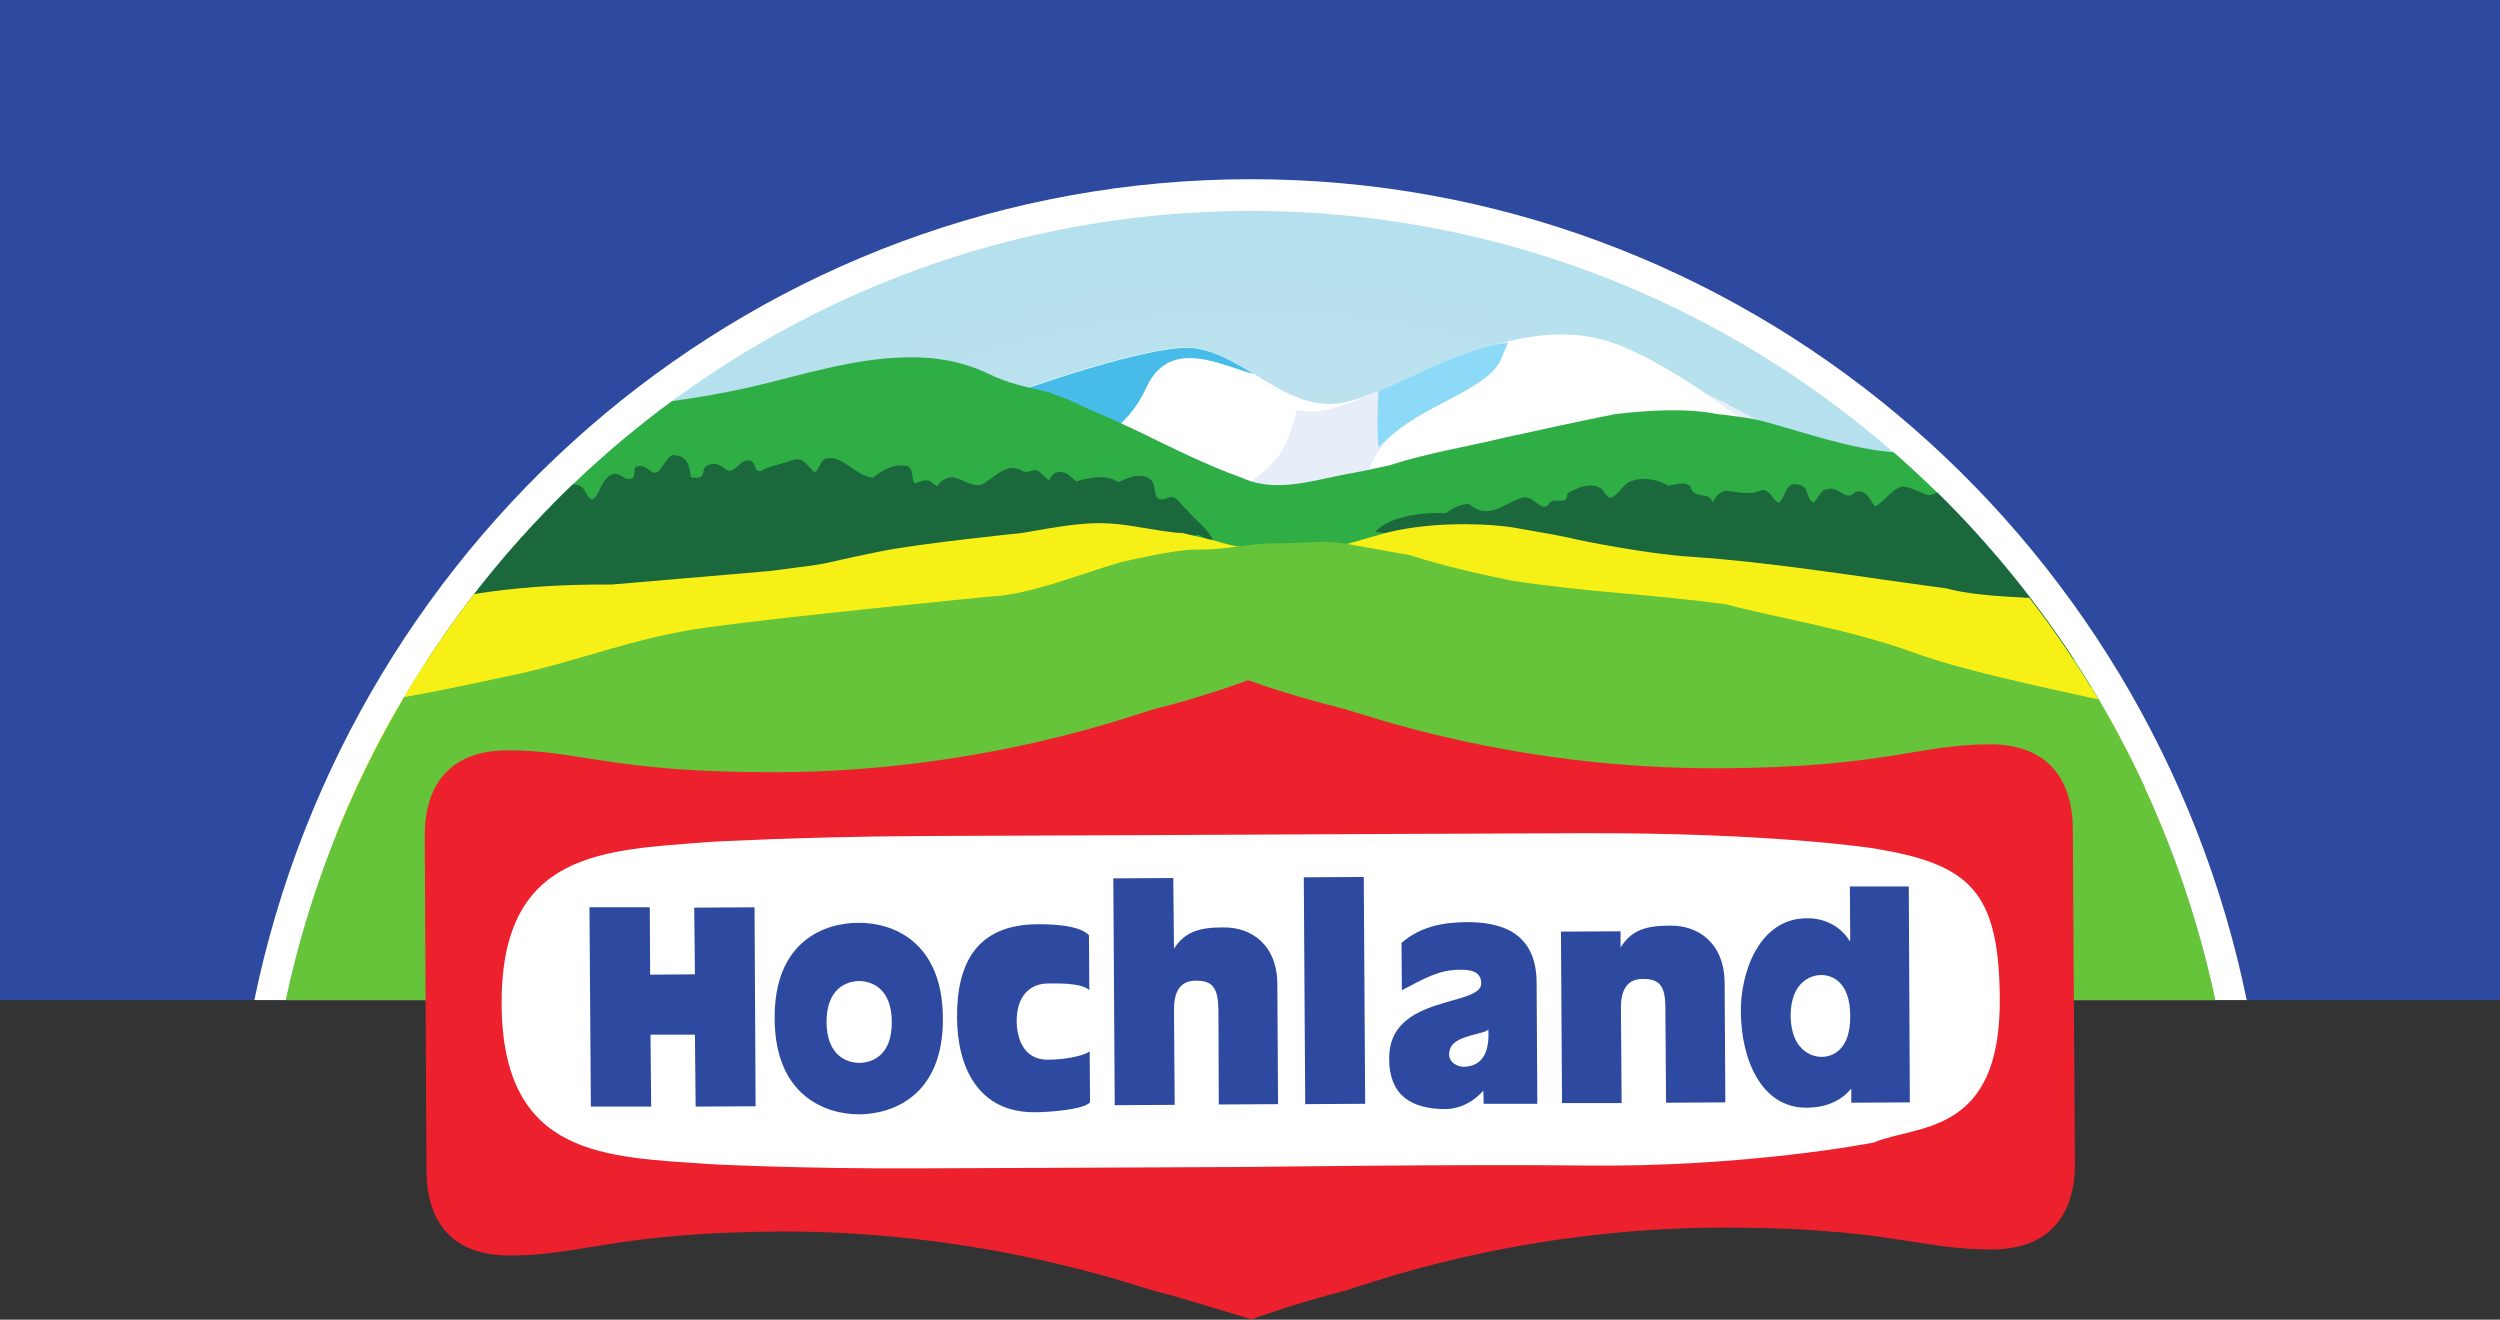
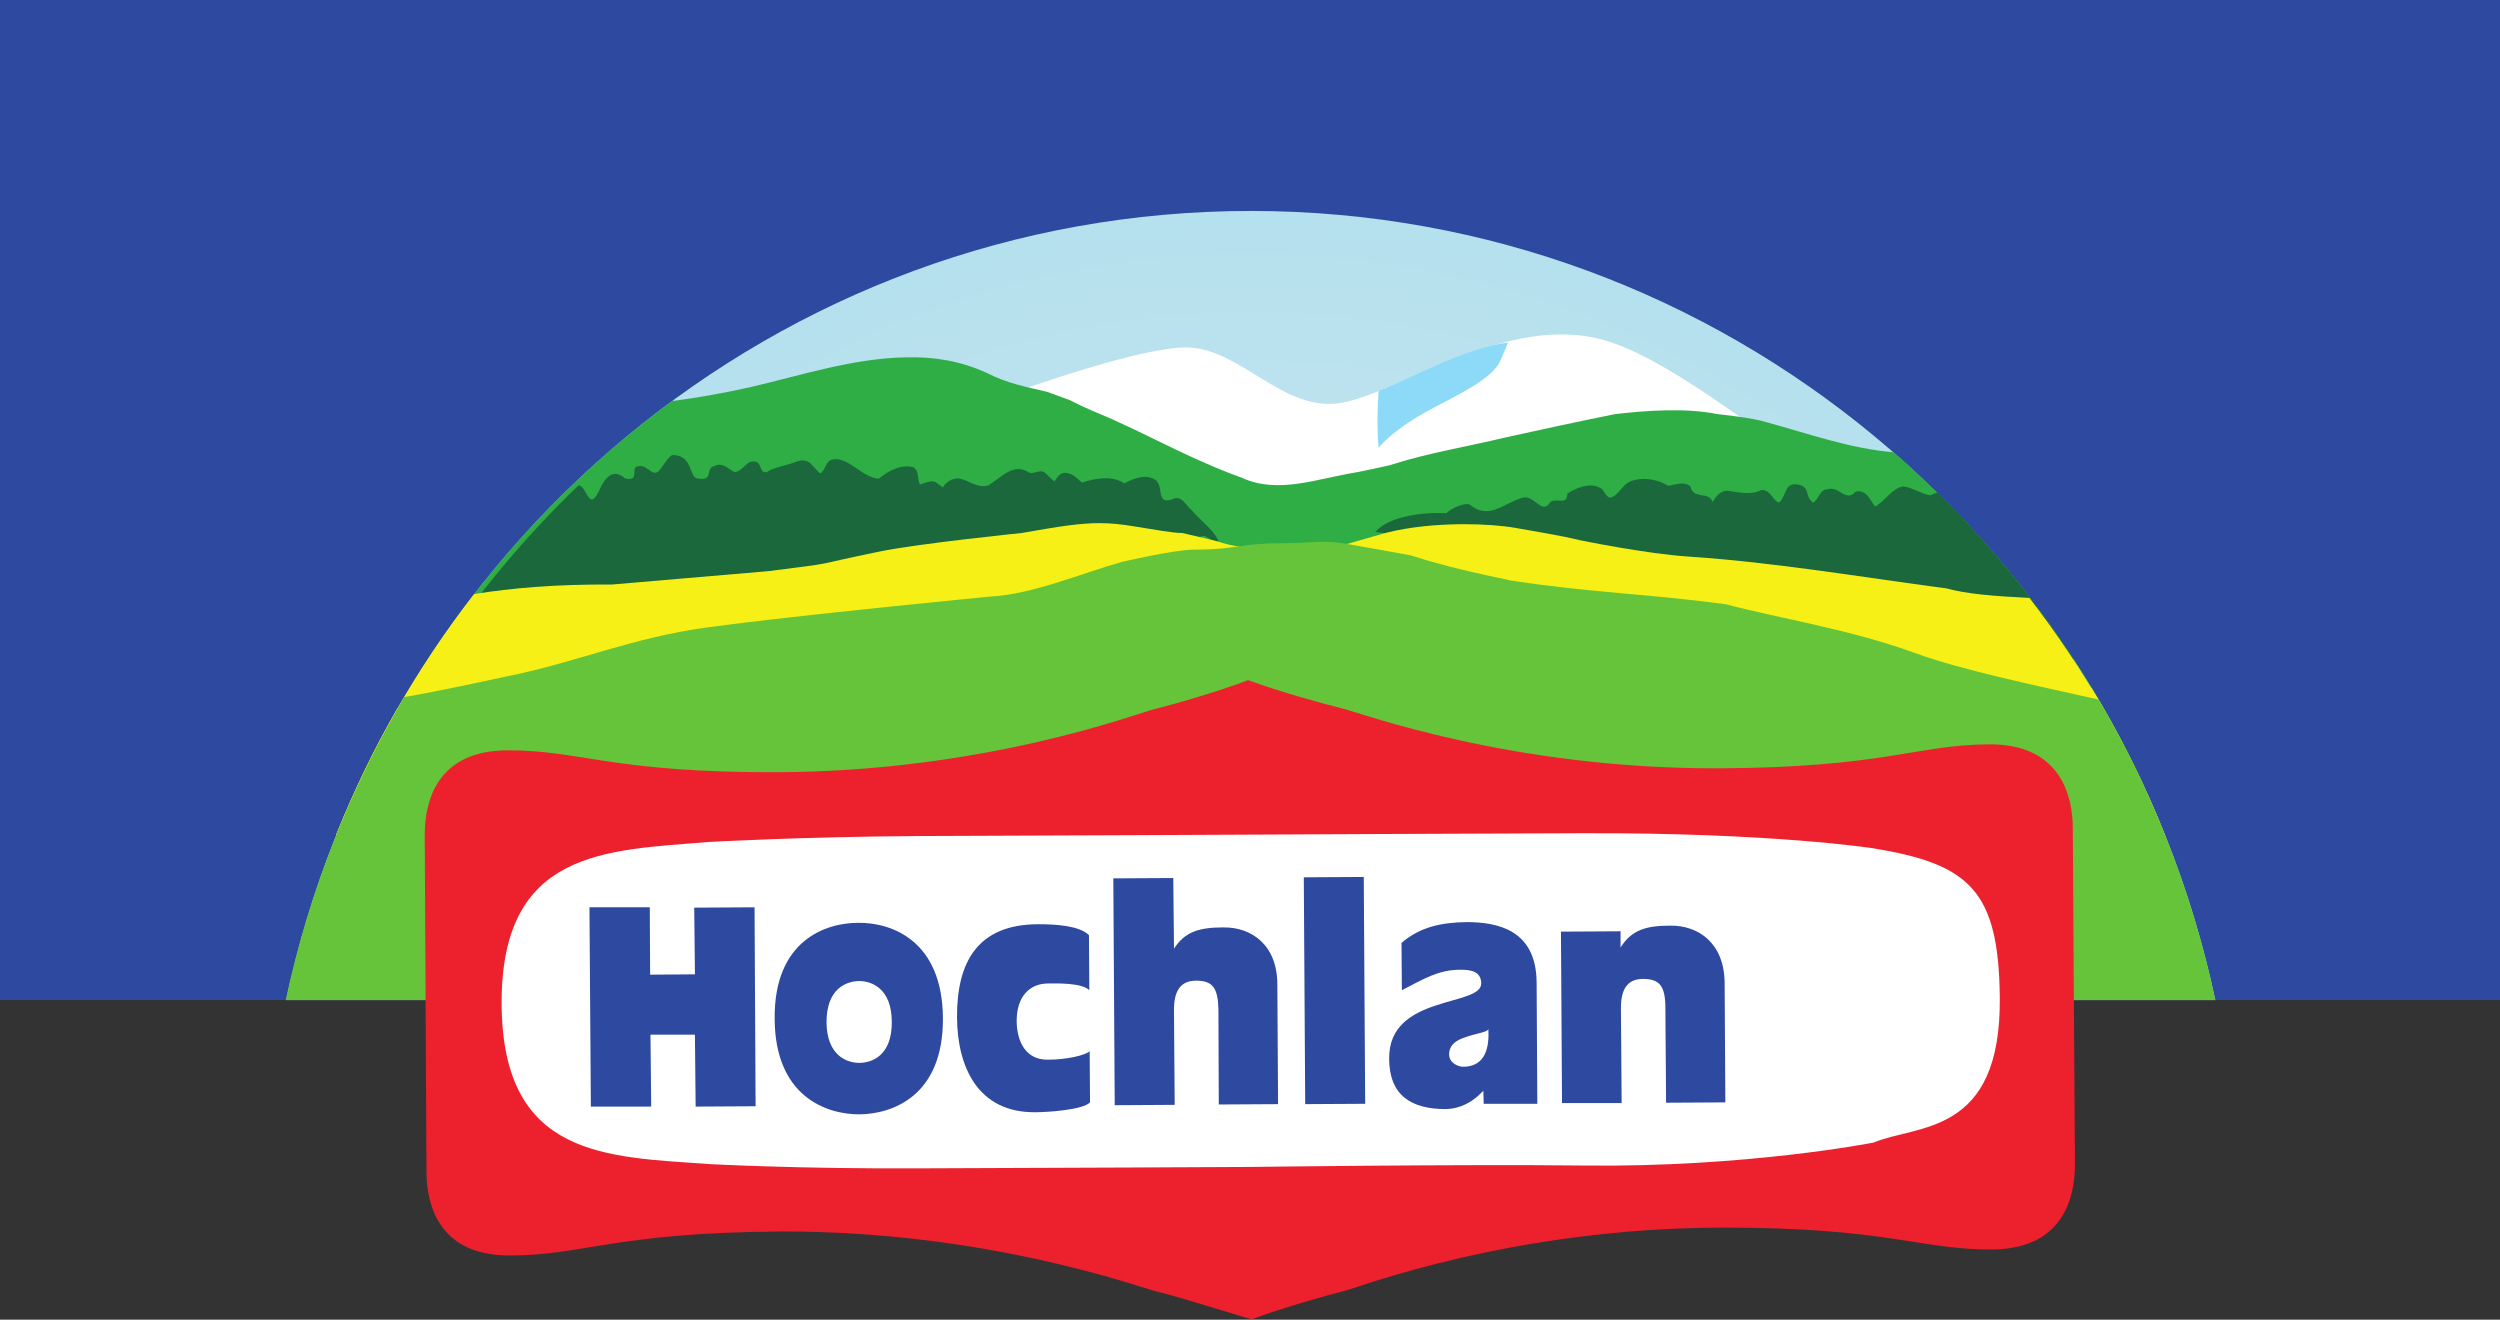
<svg xmlns="http://www.w3.org/2000/svg" xmlns:ns1="http://sodipodi.sourceforge.net/DTD/sodipodi-0.dtd" xmlns:ns2="http://www.inkscape.org/namespaces/inkscape" version="1.1" id="svg1943" x="0px" y="0px" viewBox="0 0 708.7 374.1" style="enable-background:new 0 0 708.7 374.1;" xml:space="preserve">
  <rect x="0" y="0" width="708.7" height="374.1" fill="#333333" stroke="none" />
  <style type="text/css">
	.st0{fill:#2D49A0;}
	.st1{fill:#FFFFFF;}
	.st2{fill:url(#path37939_1_);}
	.st3{fill:#47BCE8;}
	.st4{fill:#E7EDF9;}
	.st5{fill:#8CDAF7;}
	.st6{fill:#2FAE46;}
	.st7{fill:#1A683C;}
	.st8{fill:#F7F016;}
	.st9{fill:#65C439;}
	.st10{fill:#ED212D;}
</style>
  <ns1:namedview bordercolor="#666666" borderopacity="1.0" gridtolerance="10.0" guidetolerance="10.0" height="11.58cm" id="base" ns2:current-layer="svg1943" ns2:cx="354.33069" ns2:cy="153.13552" ns2:guide-bbox="true" ns2:pageopacity="0.0" ns2:pageshadow="2" ns2:window-height="574" ns2:window-width="904" ns2:window-x="231" ns2:window-y="255" ns2:zoom="1.0053337" objecttolerance="10.0" pagecolor="#ffffff" showguides="true" width="21cm">
	</ns1:namedview>
  <g id="g110985">
    <path id="path37915" class="st0" d="M0,0h708.7v283.5H0V0" />
-     <path id="path37923" class="st1" d="M354.6,50.8c-139.1,0-255.1,99.8-282.5,232.7h564.8C609.6,150.6,493.6,50.8,354.6,50.8z" />
    <radialGradient id="path37939_1_" cx="336.783" cy="426.976" r="279.781" gradientTransform="matrix(1 0 0 -1.014 17.716 776.752)" gradientUnits="userSpaceOnUse">
      <stop offset="0" style="stop-color:#DAECF2" />
      <stop offset="1" style="stop-color:#B5E0ED" />
    </radialGradient>
    <path id="path37939" class="st2" d="M354.6,59.8c-134.2,0-246.3,95.8-273.5,223.7H628C600.8,155.6,488.7,59.8,354.6,59.8z" />
    <path id="path37991" class="st1" d="M513.3,132.1c-15.4-9.8-41.3-31.2-59.4-35.9c-27-7.1-57.1,15-73.6,18   c-16.4,2.9-28.5-15.4-43.7-15.7c-12.2-0.2-42.1,10.1-58.7,16.1l9.6,2.1c5,3,10.9,4.6,16.3,6.9l8.1,3.6   c11.5,5.5,22.7,10.2,34.6,14.4c11.9,5.4,24.9,0.2,37.2-1.8l3.8-0.7l8.1-1.8c12.7-4.2,25.6-6.2,38.7-9.3c12.7-2.9,23.7,1.1,36.5-1.5   c11-1.3,27.8,3,38.2,5.1C509,131.6,510.8,131.8,513.3,132.1" />
-     <path id="path37993" class="st3" d="M303.8,123.7c-5.4-2.2-11.3-3.8-16.3-6.9l-9.6-2.1c16.7-6,46.5-16.2,58.7-16.1   c6.6,0.1,12.7,3.7,18.8,7.4c-8.7-2.1-23.8-10.9-30.5,4c-3.5,7.7-10.2,14.1-17,16L303.8,123.7" />
-     <path id="path37995" class="st4" d="M343.3,144.2c6.5-4.8,16.5-10,20-16.3c2.2-4,3.5-8.1,4.3-11.6c2.4,0.4,5,0.5,7.6,0   c16.4-2.9,46.6-25.1,73.7-17.9c18,4.6,39.7,14.6,55.2,24.4c-2.4-0.3-4.3-0.4-4.3-0.4c-10.4-2.1-23.1-1.3-34.2,0   c-12.9,2.6-23.7,4.9-36.4,7.8c-13.1,3.1-26,5.1-38.7,9.3l-8,1.9l-3.8,0.6c-11.7,2-24,6.7-35.4,2.6" />
-     <path id="path37999" class="st1" d="M453.9,96.3c17.9,5,43.9,26.1,59.4,35.9c-2.5-0.4-4.3-0.5-4.3-0.5c-10.4-2.1-27.2-6.4-38.2-5.1   c-12.9,2.6-23.8-1.4-36.5,1.5c-13.1,3-26.1,5.1-38.7,9.3l-8.1,1.8l-1.9,0.4c2.8-5.7,2.6-14.6,19.7-23.4   c14.8-7.6,18.5-12.8,20.8-18.7C426.1,97.4,444.5,93.6,453.9,96.3" />
    <path id="path37997" class="st5" d="M427.5,97.1c-12.2,1.5-27.5,10.2-36.7,13.7c-0.3,4.1-0.5,10.7,0,16.1   c3.1-3.5,8.2-7.5,16.5-11.8c11-5.6,16.7-9.1,18.3-13.5L427.5,97.1" />
    <path id="path38001" class="st6" d="M256.9,101.3c-14.9,0.2-30.2,5.2-44,8.4c-7.5,1.7-14.9,3-22.4,4   c-38.3,28.1-69.2,65.9-89.4,109.7h507c-16.9-36.7-41.4-69.1-71.3-95.2c-12.4-1-24.5-5.4-36-8.5c-3.9-1.3-13.9-2.3-13.9-2.3   c-8.9-1.8-19.7-1.1-29.1,0c-10.9,2.2-20.2,4.2-31,6.6c-11.2,2.7-22.1,4.4-32.9,7.9l-6.9,1.5l-3.1,0.6c-10.5,1.7-21.6,6.1-31.7,1.5   c-10.1-3.6-19.8-8.5-29.7-13.3l-7.3-3.4c-4.6-2-6.9-2.8-12-5.4l-6.3-2.3c-6.7-1.6-11.2-2.4-17-5.3   C272.4,102.3,264.7,101.1,256.9,101.3z" />
-     <path id="path38003" class="st7" d="M190.7,129c-1,0-3.2,3.8-4,4.6c-2.1,1.7-3.2-2.4-6.3-1.3c-1.1,0.5,0.1,3.3-1.6,3.4   c-2,0.3-1.7-0.5-2.8-0.9c-3.2-1.8-5.2,2.1-6.3,4.6c-2.9,5.8-3.3-1.8-5.7-1.8c-0.6-0.2-1.1-0.3-1.6-0.3   c-15.7,15.1-29.8,32-41.7,50.5c13.8-2.4,27.8-4.1,41.2-7.4c22.7-6.4,45.4-13.4,70.3-13.8l44.4-4.4c21.3-2.8,42.1-6.8,63.2-10.6   l4.1,2.3c0-2.9-5.7-7-7.6-9.5c-1.6-1.1-2.9-4.7-5.7-3.1c-4.9,1.6-1.8-4.6-5.3-5.9c-2.6-1.3-5.8,0.1-8.2,1.3   c-3.5-2.3-8.2-1.4-12-0.2c-1.5-1.3-2.5-2.5-4.3-2.7c-1.8-0.4-2.7,1.2-3.5,2.4l-2.6-2.4c-1.4-1.3-3,0.4-4.5-0.1   c-4.6-3.1-8.1,1.6-11.7,3.6c-3.2,0.9-5.4-1.5-8.4-2c-1.8,0-3.6,1-4.4,2.6l-1.9-1.4c-1.3-0.9-3.2,0.2-4.6,0.5   c-0.9-1.6-0.1-3.9-2-4.9c-3.7-0.8-6.9,1.1-9.7,3.3c-4.5-0.2-8.6-6.2-12.9-5.5c-2.4,0.4-2,3.1-3.7,4c-2.4-2-3-4.8-7.1-3.2   c-2,0.8-7.1,1.8-7.9,2.8c-2.1,0.5-1.5-1.8-2.9-2.8c-2.9-1.1-3.8,2.6-6.3,2.8c-1.3-0.3-3.3-3-5.7-1.7c-2.9,0.5,0,4.5-5,3.5   C195.3,135.2,196.4,129,190.7,129z" />
+     <path id="path38003" class="st7" d="M190.7,129c-1,0-3.2,3.8-4,4.6c-2.1,1.7-3.2-2.4-6.3-1.3c-1.1,0.5,0.1,3.3-1.6,3.4   c-2,0.3-1.7-0.5-2.8-0.9c-3.2-1.8-5.2,2.1-6.3,4.6c-2.9,5.8-3.3-1.8-5.7-1.8c-15.7,15.1-29.8,32-41.7,50.5c13.8-2.4,27.8-4.1,41.2-7.4c22.7-6.4,45.4-13.4,70.3-13.8l44.4-4.4c21.3-2.8,42.1-6.8,63.2-10.6   l4.1,2.3c0-2.9-5.7-7-7.6-9.5c-1.6-1.1-2.9-4.7-5.7-3.1c-4.9,1.6-1.8-4.6-5.3-5.9c-2.6-1.3-5.8,0.1-8.2,1.3   c-3.5-2.3-8.2-1.4-12-0.2c-1.5-1.3-2.5-2.5-4.3-2.7c-1.8-0.4-2.7,1.2-3.5,2.4l-2.6-2.4c-1.4-1.3-3,0.4-4.5-0.1   c-4.6-3.1-8.1,1.6-11.7,3.6c-3.2,0.9-5.4-1.5-8.4-2c-1.8,0-3.6,1-4.4,2.6l-1.9-1.4c-1.3-0.9-3.2,0.2-4.6,0.5   c-0.9-1.6-0.1-3.9-2-4.9c-3.7-0.8-6.9,1.1-9.7,3.3c-4.5-0.2-8.6-6.2-12.9-5.5c-2.4,0.4-2,3.1-3.7,4c-2.4-2-3-4.8-7.1-3.2   c-2,0.8-7.1,1.8-7.9,2.8c-2.1,0.5-1.5-1.8-2.9-2.8c-2.9-1.1-3.8,2.6-6.3,2.8c-1.3-0.3-3.3-3-5.7-1.7c-2.9,0.5,0,4.5-5,3.5   C195.3,135.2,196.4,129,190.7,129z" />
    <path id="path38005" class="st7" d="M466.6,135.8c-1.3-0.1-2.7,0.1-4,0.5c-2.8,0.9-3.5,4-6.1,4.8c-1.2-0.2-1.7-1.8-2.4-2.5   c-3.1-2.1-7-0.4-9.8,1.3c0,3.6-3.1,1-4.9,2.5c-2.2,3.8-4.5-2.3-7.8-1.3c-5,1.3-9.5,6.6-15,1.9c-1.6-0.6-5.5,1.3-6.6,2.5   c-5.9-0.4-16.3,0.7-20.1,5.3l2.5,0.3c9,2.9,26.7,3.9,36.3,5.8c24.1,3.6,48.7,5.9,73,9.1c13.9,3.8,29.1,5.7,41.3,14.3   c13.8,5.9,29.8,4.2,44.9,6.6c-11.2-17.1-24.2-33-38.7-47.3c-0.7,0.3-1.3,0.5-2,0.8c-2.7-0.4-4.9-2.2-7.7-2.5   c-3.1,0.4-5.3,4.4-8,5.7c-1.3-1.8-2.5-5-5.5-4.2c-2.7,3.2-4.7-1.8-7.9-0.7c-2.3,0-2.5,2.9-4.1,3.8c-2.6-1.8-0.6-4.8-4.8-5.2   c-3.3-0.4-2.9,3.6-4.9,5.2c-1.8-0.6-2.4-3.7-4.9-3.6c-3.3,1.6-6.5,0.6-9.8,0.2c-1.9,0-3.2,1.7-4.1,3.2c-1.1-3.2-5.4-0.5-6.3-4.4   c-1.9-1.6-4.1-0.5-6.3-0.2C471.1,136.6,468.9,135.9,466.6,135.8z" />
    <path id="path38007" class="st8" d="M311.6,148.3c-5.3,0-11.3,0.9-22,2.8c0,0-28.6,2.9-40,5.2c-21.1,4.3-10.4,2.9-31.7,5.6   l-44.4,3.8c-16-0.1-28.5,1-39.1,2.7c-16,20.6-29.2,43.6-39.1,68.3h518.4c-5.8-14.5-12.8-28.5-20.8-41.7c0,0,0,0,0,0   c-5.7-1.9-11.1-4.9-17.6-3.4c-13.4,2.1-28,0.8-40.5-3.3c-16.7-4-34.9-1.2-50.5-7.8C472,172,456.9,170,443,166.3   c-24.3-3.3-48.9-5.5-72.9-9.1c-9.6-2-16.2-0.8-25.2-3.8l-9.7-2.3c-2.9,0-8-1-13.8-1.9C317.8,148.6,314.8,148.3,311.6,148.3z" />
    <path id="path38009" class="st8" d="M415.1,148.6c-7.3,0-15.3,0.7-22,2.4l-20.7,5.9c-21.2,3.8-24.3,2.1-45.6,4.9l-44.4,4.4   c-24.9,0.4-47.6,7.4-70.2,13.9c-17.2,4.1-35.5,5.6-52.8,9.7c-12.6,2.9-24.3,7.7-37.1,10c-3.2,0.1-6.5,0.5-9.7,1.1   c-6.6,11.4-12.3,23.3-17.3,35.7h518.3c-9.7-24.2-22.6-46.8-38.3-67.1c-10-0.5-17.7-1.1-23.5-2.7c-24.3-3.2-48.7-7.4-72.9-9   c-12.4-0.8-31.2-4.7-31.2-4.7c-5.8-1.4-11.8-2.3-17.8-3.4C426,149,420.7,148.6,415.1,148.6z" />
    <path id="path38011" class="st9" d="M373.7,153.6c-2.9,0.1-5.7,0.4-10,0.4c-12.6,0-12.8,1.8-25.1,1.8c-5.7,0-20.6,3.5-20.6,3.5   c-11.4,3.2-25.4,9.2-37.1,9.8c0,0-55.9,5.4-80,8.7c-21.7,2.9-37.2,9.9-57,13.9c-7.8,1.6-18.2,4-29.3,5.9   c-15.5,26.2-27,55.1-33.6,85.9H628c-6.5-30.5-17.8-59.2-33.1-85.2c-16.6-3.7-38.7-8.3-52.1-13.2c-18.6-6.8-39.5-10-53.5-13.8   c-24.3-3.2-36.7-3.1-60.8-6.7c-9.6-2-19.5-4.2-28.7-7.2l-16.2-2.9C379.5,153.7,376.6,153.5,373.7,153.6z" />
    <path id="path38013" class="st10" d="M328.2,366.2c-5.1-1.2-48-17.2-106.7-17.1c-47.3,0.3-56.2,6.8-76.9,6.8   c-20.4,0.1-23.6-14.6-23.7-23.5l-0.5-95.7c0-8.9,3-23.9,23.4-24c20.6-0.1,29.6,6.4,77,6.2c58.7-0.3,101.4-16.6,106.5-17.9   c5-1.2,17.9-4.9,26.5-8.2c8.6,3.2,21.6,6.8,26.6,8c5.1,1.2,47.9,17.2,106.7,17c47.3-0.2,56.2-6.7,76.8-6.8   c20.4-0.1,23.7,14.9,23.7,23.8l0.3,47.8v-0.2l0.3,47.8c0,8.9-3.1,23.9-23.5,24c-20.5,0.1-29.6-6.3-76.9-6.2   c-58.7,0.2-101.4,16.5-106.5,17.9c-5,1.2-17.9,4.9-26.5,8.1C354.8,374.1,333.2,367.3,328.2,366.2" />
    <path id="path38015" class="st1" d="M354.9,330.8c0,0-59.7,0.3-93.7,0.4c-34,0.2-60.1-1.2-60.1-1.2c-28.9-2.1-58.7-1.6-58.9-45.4   c-0.2-43.8,29.6-43.5,58.4-45.9c0,0,26.1-1.5,60.1-1.7c34-0.1,93.8-0.4,93.8-0.4s59.7-0.3,93.7-0.4c54.4-0.2,83,4.3,83,4.3   c27.2,4.5,35.4,12,35.7,42.3c0.4,39.3-23.4,35.9-35.8,41.1c0,0-36,7.1-82.4,6.5C414.6,330,354.9,330.8,354.9,330.8" />
    <path id="path37899" class="st0" d="M167.1,257.2h17.1l0.1,19.1l12.7-0.1l-0.2-18.9l17.1-0.1l0.3,56.4l-17,0.1l-0.2-20.4h-12.6   l0.2,20.4h-17.1L167.1,257.2" />
    <path id="path37901" class="st0" d="M308.8,280.7c-2.2-2.2-9.7-1.9-11.7-1.9c-4.9,0-8.9,3.3-8.9,10.7c0.1,6,2.7,11,8.9,10.9   c5.4,0,10.7-1.3,11.8-2.4l0.1,14.5c-2.1,2.2-12.4,2.8-15.6,2.8c-16.3,0.1-22-13-22.1-26.8c-0.1-15.5,5.6-26.5,23.1-26.5   c4.9,0,11.6,0.4,14.3,3.1L308.8,280.7" />
    <path id="path37903" class="st0" d="M369.6,248.7l17-0.1l0.4,64.3l-17,0.1L369.6,248.7" />
    <path id="path37905" class="st0" d="M243.6,301.3c3.7,0,9.3-2.2,9.2-11.6c0-9.4-5.6-11.6-9.3-11.6c-3.7,0.1-9.2,2.2-9.2,11.7   C234.4,299.2,240,301.3,243.6,301.3z M219.6,288.8c-0.2-22.1,14.3-27.2,23.7-27.2c9.4-0.1,23.9,5,24,27.1   c0.1,22-14.3,27.1-23.7,27.2C234.2,315.9,219.7,310.8,219.6,288.8" />
    <path id="path37907" class="st0" d="M414.8,302.4c5.1,0,7.6-3.7,7.1-10.8c0,1-2.9,1.2-6.1,2.3c-1.5,0.5-5,1.5-5,5   C410.8,301.3,413.3,302.4,414.8,302.4z M420.5,309.2c-0.8,0.8-4.5,5.1-10.7,5.2c-9.9,0-16-4-16-14.3c-0.2-18.3,26.3-14.6,26.1-21.4   c-0.1-3.4-3-3.8-5.9-3.8c-6.2,0-10.2,2.5-16.6,5.8l-0.1-13.4c5.3-4.6,11.5-5.8,18.4-5.9c8.7,0,19.8,2.1,19.9,17.1l0.2,34.4h-15.2   L420.5,309.2" />
-     <path id="path37909" class="st0" d="M516.4,299.6c3.3,0,8.2-2.2,8.1-11.6c0-9.5-5-11.6-8.2-11.6c-3.2,0-8.7,2.2-8.7,11.7   C507.8,297.4,513.2,299.6,516.4,299.6z M524.8,308.6c-2.6,3.1-6.6,5.4-12.7,5.4c-13,0.1-18.6-14.1-18.6-27.4   c-0.1-10.4,4.9-26.3,18.8-26.3c5.3,0,9.6,2.5,12,6.4h0.2l-0.1-15.4h16.7l0.3,61.2l-16.6,0.1V308.6" />
    <path id="path37911" class="st0" d="M442.5,264.1l16.9-0.1v4.6l0,0c3.1-5,7.3-6.2,14.1-6.2c7.9-0.1,15.3,4.9,15.4,16.2l0.2,33.9   l-16.8,0.1l-0.2-26.9c0-6.1-1.6-8.2-6.3-8.2c-3.9,0-6.3,2.2-6.3,8.2l0.2,27h-16.9L442.5,264.1" />
    <path id="path37913" class="st0" d="M345.5,313.1l-0.1-26.8c-0.1-6.2-1.6-8.3-6.3-8.3c-3.9,0-6.3,2.2-6.3,8.2l0.2,27l-17,0.1   l-0.4-64.3l17-0.1l0.2,20.2h-0.1c3.1-5,7.3-6.2,14.1-6.2c7.9-0.1,15.3,4.9,15.3,16.2l0.2,33.9L345.5,313.1" />
  </g>
</svg>